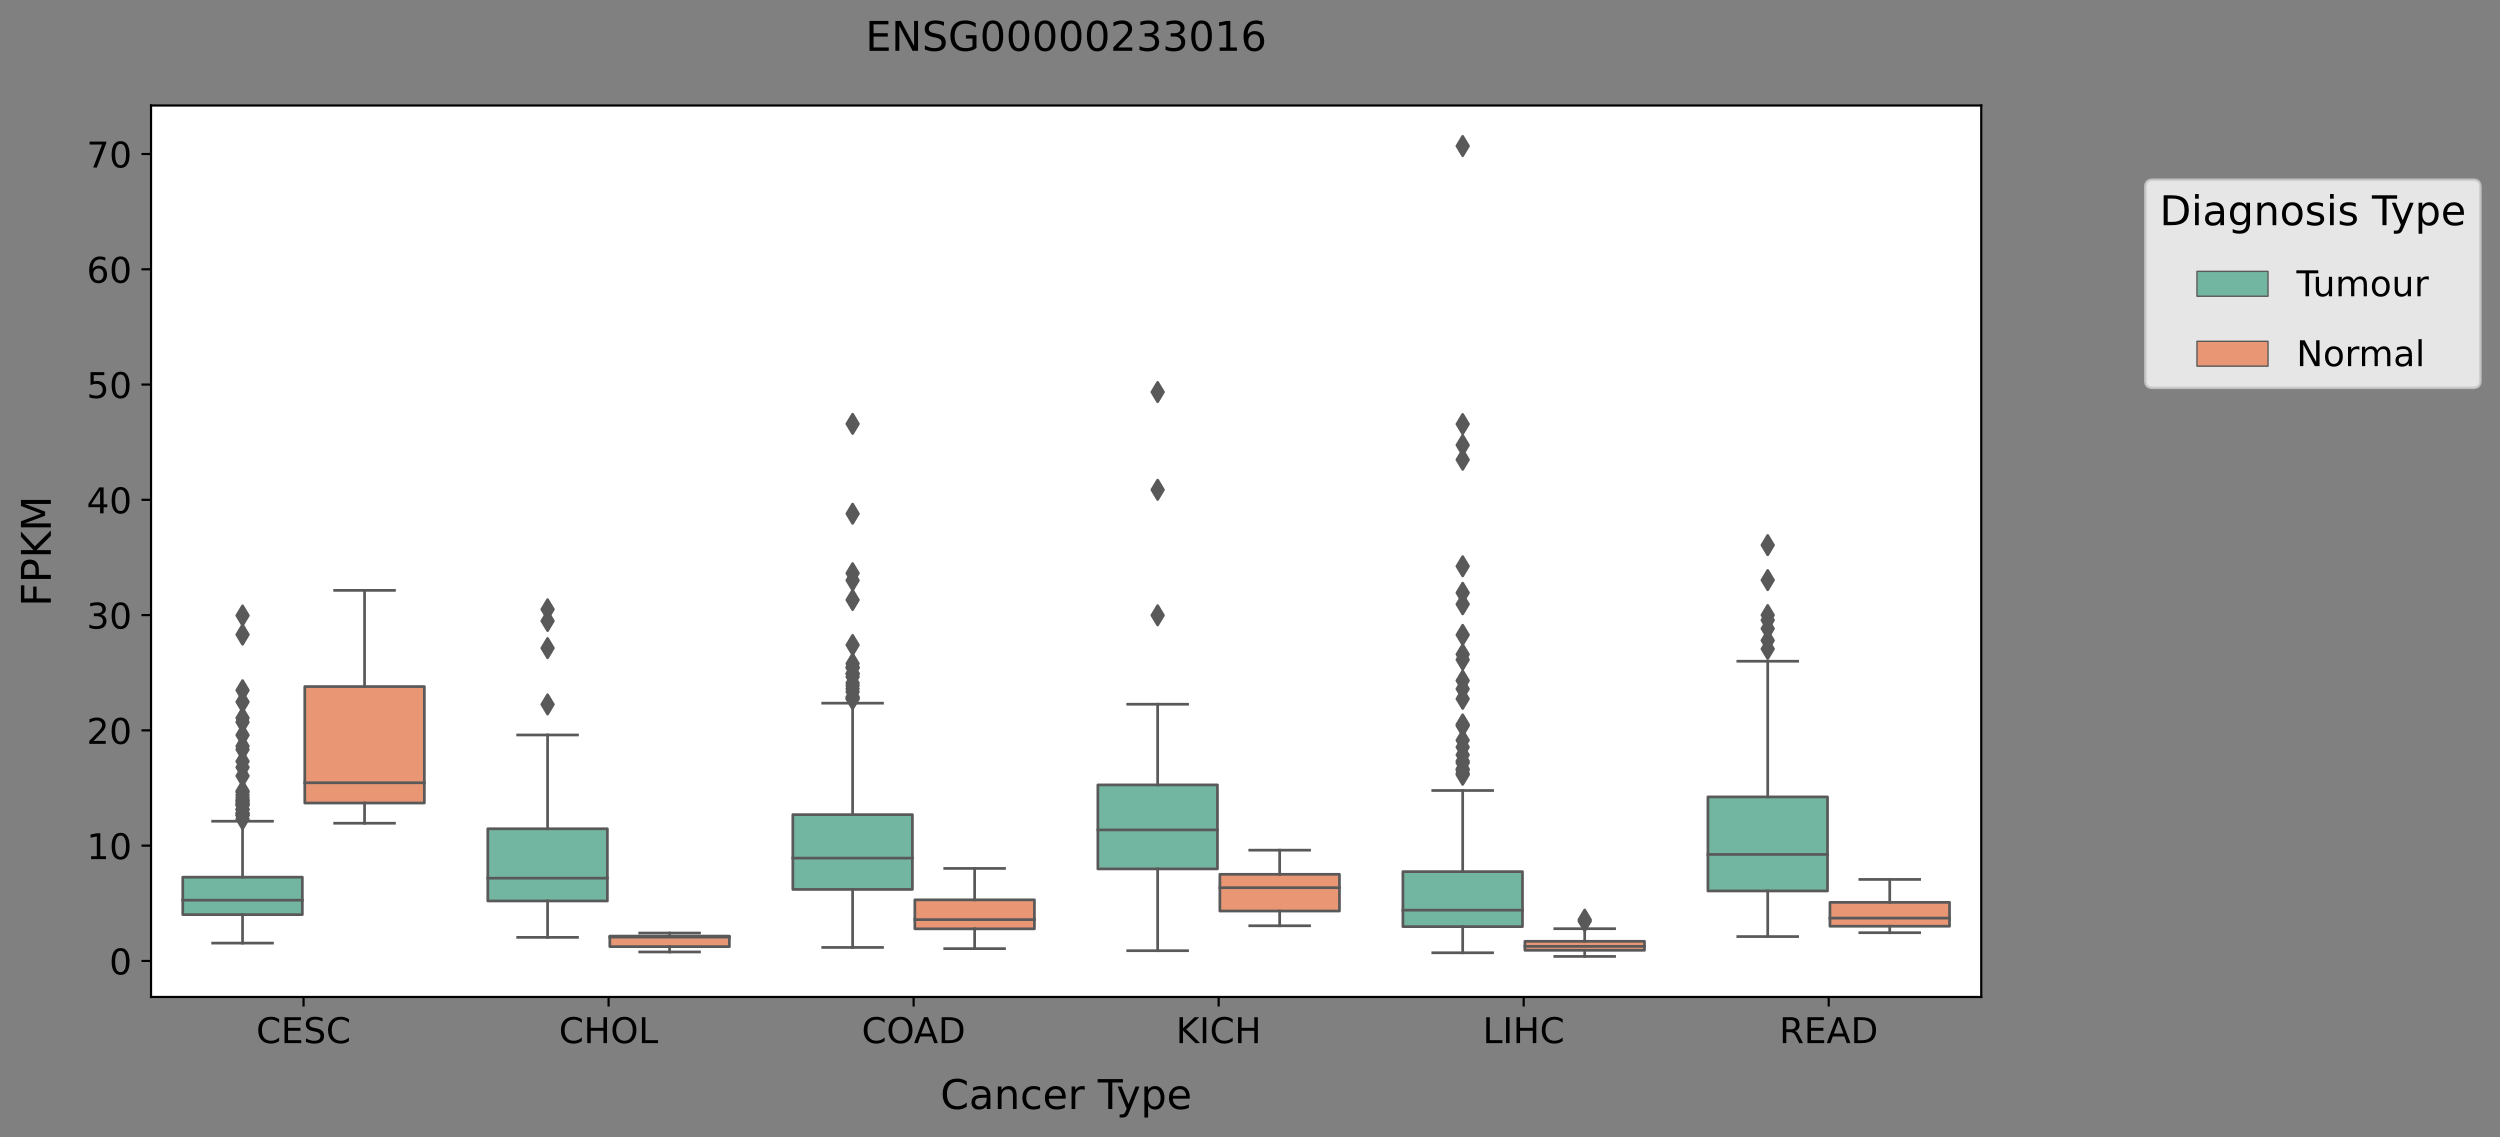
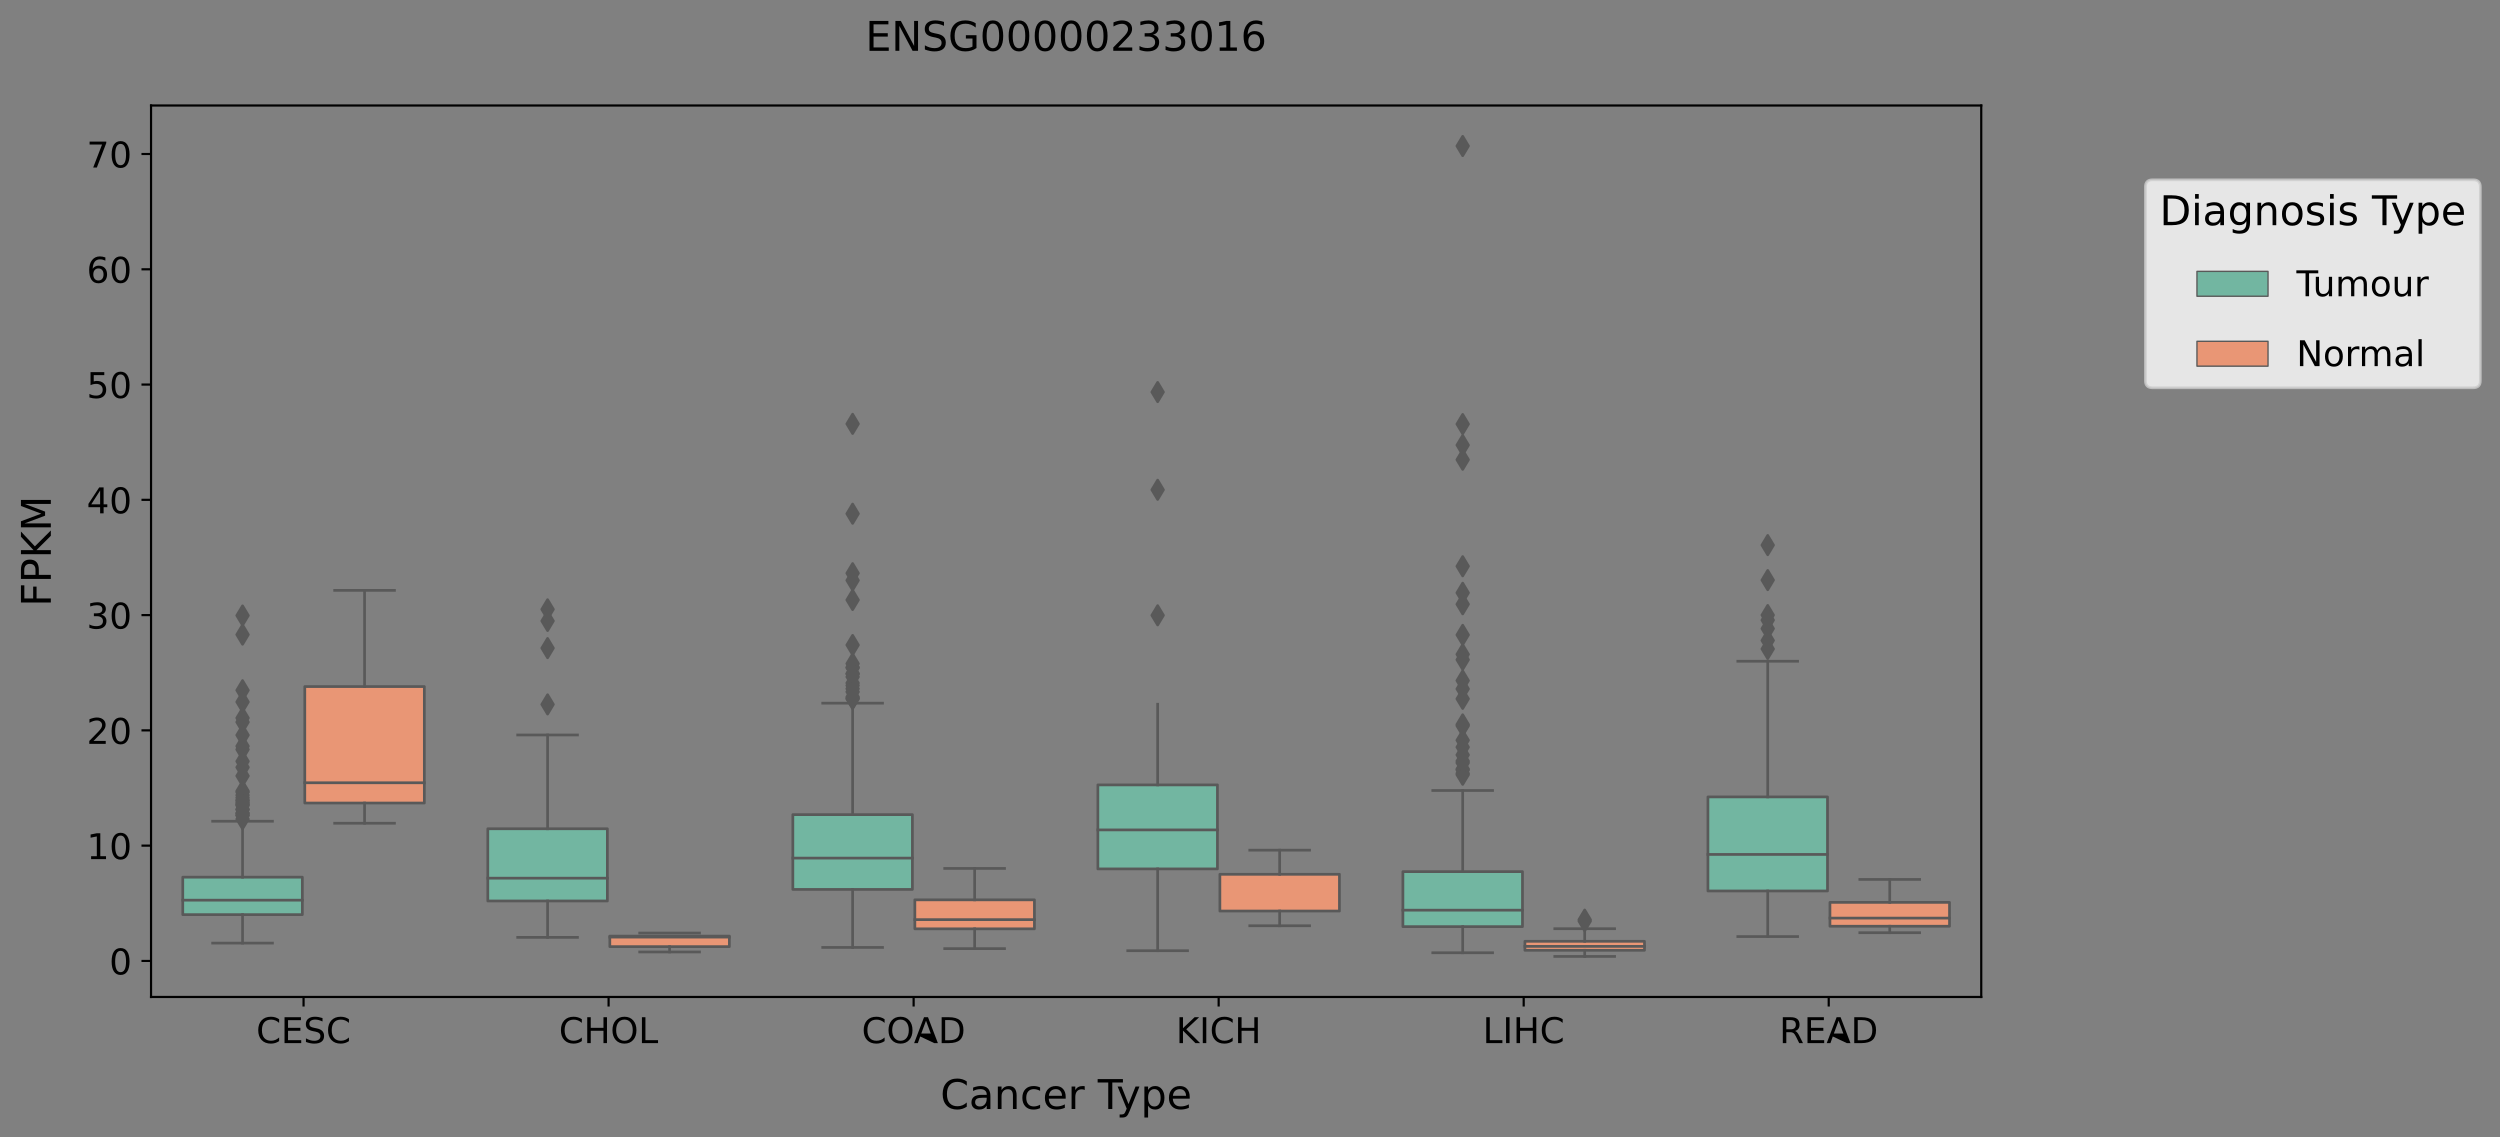
<svg xmlns="http://www.w3.org/2000/svg" xmlns:xlink="http://www.w3.org/1999/xlink" height="416.056pt" version="1.1" viewBox="0 0 914.655 416.056" width="914.655pt">
  <rect x="0" y="0" width="914.655" height="416.056" fill="#808080" stroke="none" />
  <defs>
    <style type="text/css">*{stroke-linecap:butt;stroke-linejoin:round;}</style>
  </defs>
  <g id="figure_1">
    <g id="patch_1">
      <path d="M 0 416.056  L 914.655 416.056  L 914.655 0  L 0 0  z " style="fill:none;" />
    </g>
    <g id="axes_1">
      <g id="patch_2">
-         <path d="M 55.26 364.758  L 724.86 364.758  L 724.86 38.598  L 55.26 38.598  z " style="fill:#ffffff;" />
-       </g>
+         </g>
      <g id="patch_3">
        <path clip-path="url(#pd1455c78aa)" d="M 66.866 334.628  L 110.613 334.628  L 110.613 320.926  L 66.866 320.926  L 66.866 334.628  z " style="fill:#72b6a1;stroke:#595959;stroke-linejoin:miter;" />
      </g>
      <g id="patch_4">
        <path clip-path="url(#pd1455c78aa)" d="M 111.506 293.791  L 155.253 293.791  L 155.253 251.191  L 111.506 251.191  L 111.506 293.791  z " style="fill:#e99675;stroke:#595959;stroke-linejoin:miter;" />
      </g>
      <g id="patch_5">
        <path clip-path="url(#pd1455c78aa)" d="M 178.466 329.636  L 222.213 329.636  L 222.213 303.214  L 178.466 303.214  L 178.466 329.636  z " style="fill:#72b6a1;stroke:#595959;stroke-linejoin:miter;" />
      </g>
      <g id="patch_6">
        <path clip-path="url(#pd1455c78aa)" d="M 223.106 346.334  L 266.853 346.334  L 266.853 342.479  L 223.106 342.479  L 223.106 346.334  z " style="fill:#e99675;stroke:#595959;stroke-linejoin:miter;" />
      </g>
      <g id="patch_7">
        <path clip-path="url(#pd1455c78aa)" d="M 290.066 325.406  L 333.813 325.406  L 333.813 298.042  L 290.066 298.042  L 290.066 325.406  z " style="fill:#72b6a1;stroke:#595959;stroke-linejoin:miter;" />
      </g>
      <g id="patch_8">
        <path clip-path="url(#pd1455c78aa)" d="M 334.706 339.828  L 378.453 339.828  L 378.453 329.204  L 334.706 329.204  L 334.706 339.828  z " style="fill:#e99675;stroke:#595959;stroke-linejoin:miter;" />
      </g>
      <g id="patch_9">
        <path clip-path="url(#pd1455c78aa)" d="M 401.666 317.907  L 445.413 317.907  L 445.413 287.161  L 401.666 287.161  L 401.666 317.907  z " style="fill:#72b6a1;stroke:#595959;stroke-linejoin:miter;" />
      </g>
      <g id="patch_10">
        <path clip-path="url(#pd1455c78aa)" d="M 446.306 333.321  L 490.053 333.321  L 490.053 319.863  L 446.306 319.863  L 446.306 333.321  z " style="fill:#e99675;stroke:#595959;stroke-linejoin:miter;" />
      </g>
      <g id="patch_11">
        <path clip-path="url(#pd1455c78aa)" d="M 513.266 339.02  L 557.013 339.02  L 557.013 318.9  L 513.266 318.9  L 513.266 339.02  z " style="fill:#72b6a1;stroke:#595959;stroke-linejoin:miter;" />
      </g>
      <g id="patch_12">
        <path clip-path="url(#pd1455c78aa)" d="M 557.906 347.676  L 601.653 347.676  L 601.653 344.392  L 557.906 344.392  L 557.906 347.676  z " style="fill:#e99675;stroke:#595959;stroke-linejoin:miter;" />
      </g>
      <g id="patch_13">
        <path clip-path="url(#pd1455c78aa)" d="M 624.866 325.978  L 668.613 325.978  L 668.613 291.567  L 624.866 291.567  L 624.866 325.978  z " style="fill:#72b6a1;stroke:#595959;stroke-linejoin:miter;" />
      </g>
      <g id="patch_14">
        <path clip-path="url(#pd1455c78aa)" d="M 669.506 338.879  L 713.253 338.879  L 713.253 330.15  L 669.506 330.15  L 669.506 338.879  z " style="fill:#e99675;stroke:#595959;stroke-linejoin:miter;" />
      </g>
      <g id="patch_15">
        <path clip-path="url(#pd1455c78aa)" d="M 111.06 351.571  L 111.06 351.571  L 111.06 351.571  L 111.06 351.571  z " style="fill:#72b6a1;stroke:#595959;stroke-linejoin:miter;stroke-width:0.5;" />
      </g>
      <g id="patch_16">
        <path clip-path="url(#pd1455c78aa)" d="M 111.06 351.571  L 111.06 351.571  L 111.06 351.571  L 111.06 351.571  z " style="fill:#e99675;stroke:#595959;stroke-linejoin:miter;stroke-width:0.5;" />
      </g>
      <g id="matplotlib.axis_1">
        <g id="xtick_1">
          <g id="line2d_1">
            <defs>
              <path d="M 0 0  L 0 3.5  " id="mad5dfd3b88" style="stroke:#000000;stroke-width:0.8;" />
            </defs>
            <g>
              <use style="stroke:#000000;stroke-width:0.8;" x="111.06" xlink:href="#mad5dfd3b88" y="364.758" />
            </g>
          </g>
          <g id="text_1">
            <g transform="translate(93.748 381.636)scale(0.13 -0.13)">
              <defs>
                <path d="M 64.406 67.281  L 64.406 56.891  Q 59.422 61.531 53.781 63.812  Q 48.141 66.109 41.797 66.109  Q 29.297 66.109 22.656 58.469  Q 16.016 50.828 16.016 36.375  Q 16.016 21.969 22.656 14.328  Q 29.297 6.688 41.797 6.688  Q 48.141 6.688 53.781 8.984  Q 59.422 11.281 64.406 15.922  L 64.406 5.609  Q 59.234 2.094 53.438 0.328  Q 47.656 -1.422 41.219 -1.422  Q 24.656 -1.422 15.125 8.703  Q 5.609 18.844 5.609 36.375  Q 5.609 53.953 15.125 64.078  Q 24.656 74.219 41.219 74.219  Q 47.75 74.219 53.531 72.484  Q 59.328 70.75 64.406 67.281  z " id="DejaVuSans-67" />
                <path d="M 9.812 72.906  L 55.906 72.906  L 55.906 64.594  L 19.672 64.594  L 19.672 43.016  L 54.391 43.016  L 54.391 34.719  L 19.672 34.719  L 19.672 8.297  L 56.781 8.297  L 56.781 0  L 9.812 0  z " id="DejaVuSans-69" />
                <path d="M 53.516 70.516  L 53.516 60.891  Q 47.906 63.578 42.922 64.891  Q 37.938 66.219 33.297 66.219  Q 25.25 66.219 20.875 63.094  Q 16.5 59.969 16.5 54.203  Q 16.5 49.359 19.406 46.891  Q 22.312 44.438 30.422 42.922  L 36.375 41.703  Q 47.406 39.594 52.656 34.297  Q 57.906 29 57.906 20.125  Q 57.906 9.516 50.797 4.047  Q 43.703 -1.422 29.984 -1.422  Q 24.812 -1.422 18.969 -0.25  Q 13.141 0.922 6.891 3.219  L 6.891 13.375  Q 12.891 10.016 18.656 8.297  Q 24.422 6.594 29.984 6.594  Q 38.422 6.594 43.016 9.906  Q 47.609 13.234 47.609 19.391  Q 47.609 24.75 44.312 27.781  Q 41.016 30.812 33.5 32.328  L 27.484 33.5  Q 16.453 35.688 11.516 40.375  Q 6.594 45.062 6.594 53.422  Q 6.594 63.094 13.406 68.656  Q 20.219 74.219 32.172 74.219  Q 37.312 74.219 42.625 73.281  Q 47.953 72.359 53.516 70.516  z " id="DejaVuSans-83" />
              </defs>
              <use xlink:href="#DejaVuSans-67" />
              <use x="69.824" xlink:href="#DejaVuSans-69" />
              <use x="133.008" xlink:href="#DejaVuSans-83" />
              <use x="196.484" xlink:href="#DejaVuSans-67" />
            </g>
          </g>
        </g>
        <g id="xtick_2">
          <g id="line2d_2">
            <g>
              <use style="stroke:#000000;stroke-width:0.8;" x="222.66" xlink:href="#mad5dfd3b88" y="364.758" />
            </g>
          </g>
          <g id="text_2">
            <g transform="translate(204.494 381.636)scale(0.13 -0.13)">
              <defs>
                <path d="M 9.812 72.906  L 19.672 72.906  L 19.672 43.016  L 55.516 43.016  L 55.516 72.906  L 65.375 72.906  L 65.375 0  L 55.516 0  L 55.516 34.719  L 19.672 34.719  L 19.672 0  L 9.812 0  z " id="DejaVuSans-72" />
                <path d="M 39.406 66.219  Q 28.656 66.219 22.328 58.203  Q 16.016 50.203 16.016 36.375  Q 16.016 22.609 22.328 14.594  Q 28.656 6.594 39.406 6.594  Q 50.141 6.594 56.422 14.594  Q 62.703 22.609 62.703 36.375  Q 62.703 50.203 56.422 58.203  Q 50.141 66.219 39.406 66.219  z M 39.406 74.219  Q 54.734 74.219 63.906 63.938  Q 73.094 53.656 73.094 36.375  Q 73.094 19.141 63.906 8.859  Q 54.734 -1.422 39.406 -1.422  Q 24.031 -1.422 14.812 8.828  Q 5.609 19.094 5.609 36.375  Q 5.609 53.656 14.812 63.938  Q 24.031 74.219 39.406 74.219  z " id="DejaVuSans-79" />
                <path d="M 9.812 72.906  L 19.672 72.906  L 19.672 8.297  L 55.172 8.297  L 55.172 0  L 9.812 0  z " id="DejaVuSans-76" />
              </defs>
              <use xlink:href="#DejaVuSans-67" />
              <use x="69.824" xlink:href="#DejaVuSans-72" />
              <use x="145.02" xlink:href="#DejaVuSans-79" />
              <use x="223.73" xlink:href="#DejaVuSans-76" />
            </g>
          </g>
        </g>
        <g id="xtick_3">
          <g id="line2d_3">
            <g>
              <use style="stroke:#000000;stroke-width:0.8;" x="334.26" xlink:href="#mad5dfd3b88" y="364.758" />
            </g>
          </g>
          <g id="text_3">
            <g transform="translate(315.266 381.636)scale(0.13 -0.13)">
              <defs>
-                 <path d="M 34.188 63.188  L 20.797 26.906  L 47.609 26.906  z M 28.609 72.906  L 39.797 72.906  L 67.578 0  L 57.328 0  L 50.688 18.703  L 17.828 18.703  L 11.188 0  L 0.781 0  z " id="DejaVuSans-65" />
+                 <path d="M 34.188 63.188  L 20.797 26.906  L 47.609 26.906  z M 28.609 72.906  L 39.797 72.906  L 67.578 0  L 57.328 0  L 17.828 18.703  L 11.188 0  L 0.781 0  z " id="DejaVuSans-65" />
                <path d="M 19.672 64.797  L 19.672 8.109  L 31.594 8.109  Q 46.688 8.109 53.688 14.938  Q 60.688 21.781 60.688 36.531  Q 60.688 51.172 53.688 57.984  Q 46.688 64.797 31.594 64.797  z M 9.812 72.906  L 30.078 72.906  Q 51.266 72.906 61.172 64.094  Q 71.094 55.281 71.094 36.531  Q 71.094 17.672 61.125 8.828  Q 51.172 0 30.078 0  L 9.812 0  z " id="DejaVuSans-68" />
              </defs>
              <use xlink:href="#DejaVuSans-67" />
              <use x="69.824" xlink:href="#DejaVuSans-79" />
              <use x="146.785" xlink:href="#DejaVuSans-65" />
              <use x="215.193" xlink:href="#DejaVuSans-68" />
            </g>
          </g>
        </g>
        <g id="xtick_4">
          <g id="line2d_4">
            <g>
              <use style="stroke:#000000;stroke-width:0.8;" x="445.86" xlink:href="#mad5dfd3b88" y="364.758" />
            </g>
          </g>
          <g id="text_4">
            <g transform="translate(430.253 381.636)scale(0.13 -0.13)">
              <defs>
                <path d="M 9.812 72.906  L 19.672 72.906  L 19.672 42.094  L 52.391 72.906  L 65.094 72.906  L 28.906 38.922  L 67.672 0  L 54.688 0  L 19.672 35.109  L 19.672 0  L 9.812 0  z " id="DejaVuSans-75" />
                <path d="M 9.812 72.906  L 19.672 72.906  L 19.672 0  L 9.812 0  z " id="DejaVuSans-73" />
              </defs>
              <use xlink:href="#DejaVuSans-75" />
              <use x="65.576" xlink:href="#DejaVuSans-73" />
              <use x="95.068" xlink:href="#DejaVuSans-67" />
              <use x="164.893" xlink:href="#DejaVuSans-72" />
            </g>
          </g>
        </g>
        <g id="xtick_5">
          <g id="line2d_5">
            <g>
              <use style="stroke:#000000;stroke-width:0.8;" x="557.46" xlink:href="#mad5dfd3b88" y="364.758" />
            </g>
          </g>
          <g id="text_5">
            <g transform="translate(542.493 381.636)scale(0.13 -0.13)">
              <use xlink:href="#DejaVuSans-76" />
              <use x="55.713" xlink:href="#DejaVuSans-73" />
              <use x="85.205" xlink:href="#DejaVuSans-72" />
              <use x="160.4" xlink:href="#DejaVuSans-67" />
            </g>
          </g>
        </g>
        <g id="xtick_6">
          <g id="line2d_6">
            <g>
              <use style="stroke:#000000;stroke-width:0.8;" x="669.06" xlink:href="#mad5dfd3b88" y="364.758" />
            </g>
          </g>
          <g id="text_6">
            <g transform="translate(650.985 381.636)scale(0.13 -0.13)">
              <defs>
                <path d="M 44.391 34.188  Q 47.562 33.109 50.562 29.594  Q 53.562 26.078 56.594 19.922  L 66.609 0  L 56 0  L 46.688 18.703  Q 43.062 26.031 39.672 28.422  Q 36.281 30.812 30.422 30.812  L 19.672 30.812  L 19.672 0  L 9.812 0  L 9.812 72.906  L 32.078 72.906  Q 44.578 72.906 50.734 67.672  Q 56.891 62.453 56.891 51.906  Q 56.891 45.016 53.688 40.469  Q 50.484 35.938 44.391 34.188  z M 19.672 64.797  L 19.672 38.922  L 32.078 38.922  Q 39.203 38.922 42.844 42.219  Q 46.484 45.516 46.484 51.906  Q 46.484 58.297 42.844 61.547  Q 39.203 64.797 32.078 64.797  z " id="DejaVuSans-82" />
              </defs>
              <use xlink:href="#DejaVuSans-82" />
              <use x="69.482" xlink:href="#DejaVuSans-69" />
              <use x="132.666" xlink:href="#DejaVuSans-65" />
              <use x="201.074" xlink:href="#DejaVuSans-68" />
            </g>
          </g>
        </g>
        <g id="text_7">
          <g transform="translate(344.044 405.737)scale(0.15 -0.15)">
            <defs>
              <path d="M 34.281 27.484  Q 23.391 27.484 19.188 25  Q 14.984 22.516 14.984 16.5  Q 14.984 11.719 18.141 8.906  Q 21.297 6.109 26.703 6.109  Q 34.188 6.109 38.703 11.406  Q 43.219 16.703 43.219 25.484  L 43.219 27.484  z M 52.203 31.203  L 52.203 0  L 43.219 0  L 43.219 8.297  Q 40.141 3.328 35.547 0.953  Q 30.953 -1.422 24.312 -1.422  Q 15.922 -1.422 10.953 3.297  Q 6 8.016 6 15.922  Q 6 25.141 12.172 29.828  Q 18.359 34.516 30.609 34.516  L 43.219 34.516  L 43.219 35.406  Q 43.219 41.609 39.141 45  Q 35.062 48.391 27.688 48.391  Q 23 48.391 18.547 47.266  Q 14.109 46.141 10.016 43.891  L 10.016 52.203  Q 14.938 54.109 19.578 55.047  Q 24.219 56 28.609 56  Q 40.484 56 46.344 49.844  Q 52.203 43.703 52.203 31.203  z " id="DejaVuSans-97" />
              <path d="M 54.891 33.016  L 54.891 0  L 45.906 0  L 45.906 32.719  Q 45.906 40.484 42.875 44.328  Q 39.844 48.188 33.797 48.188  Q 26.516 48.188 22.312 43.547  Q 18.109 38.922 18.109 30.906  L 18.109 0  L 9.078 0  L 9.078 54.688  L 18.109 54.688  L 18.109 46.188  Q 21.344 51.125 25.703 53.562  Q 30.078 56 35.797 56  Q 45.219 56 50.047 50.172  Q 54.891 44.344 54.891 33.016  z " id="DejaVuSans-110" />
              <path d="M 48.781 52.594  L 48.781 44.188  Q 44.969 46.297 41.141 47.344  Q 37.312 48.391 33.406 48.391  Q 24.656 48.391 19.812 42.844  Q 14.984 37.312 14.984 27.297  Q 14.984 17.281 19.812 11.734  Q 24.656 6.203 33.406 6.203  Q 37.312 6.203 41.141 7.25  Q 44.969 8.297 48.781 10.406  L 48.781 2.094  Q 45.016 0.344 40.984 -0.531  Q 36.969 -1.422 32.422 -1.422  Q 20.062 -1.422 12.781 6.344  Q 5.516 14.109 5.516 27.297  Q 5.516 40.672 12.859 48.328  Q 20.219 56 33.016 56  Q 37.156 56 41.109 55.141  Q 45.062 54.297 48.781 52.594  z " id="DejaVuSans-99" />
              <path d="M 56.203 29.594  L 56.203 25.203  L 14.891 25.203  Q 15.484 15.922 20.484 11.062  Q 25.484 6.203 34.422 6.203  Q 39.594 6.203 44.453 7.469  Q 49.312 8.734 54.109 11.281  L 54.109 2.781  Q 49.266 0.734 44.188 -0.344  Q 39.109 -1.422 33.891 -1.422  Q 20.797 -1.422 13.156 6.188  Q 5.516 13.812 5.516 26.812  Q 5.516 40.234 12.766 48.109  Q 20.016 56 32.328 56  Q 43.359 56 49.781 48.891  Q 56.203 41.797 56.203 29.594  z M 47.219 32.234  Q 47.125 39.594 43.094 43.984  Q 39.062 48.391 32.422 48.391  Q 24.906 48.391 20.391 44.141  Q 15.875 39.891 15.188 32.172  z " id="DejaVuSans-101" />
              <path d="M 41.109 46.297  Q 39.594 47.172 37.812 47.578  Q 36.031 48 33.891 48  Q 26.266 48 22.188 43.047  Q 18.109 38.094 18.109 28.812  L 18.109 0  L 9.078 0  L 9.078 54.688  L 18.109 54.688  L 18.109 46.188  Q 20.953 51.172 25.484 53.578  Q 30.031 56 36.531 56  Q 37.453 56 38.578 55.875  Q 39.703 55.766 41.062 55.516  z " id="DejaVuSans-114" />
              <path id="DejaVuSans-32" />
              <path d="M -0.297 72.906  L 61.375 72.906  L 61.375 64.594  L 35.5 64.594  L 35.5 0  L 25.594 0  L 25.594 64.594  L -0.297 64.594  z " id="DejaVuSans-84" />
              <path d="M 32.172 -5.078  Q 28.375 -14.844 24.75 -17.812  Q 21.141 -20.797 15.094 -20.797  L 7.906 -20.797  L 7.906 -13.281  L 13.188 -13.281  Q 16.891 -13.281 18.938 -11.516  Q 21 -9.766 23.484 -3.219  L 25.094 0.875  L 2.984 54.688  L 12.5 54.688  L 29.594 11.922  L 46.688 54.688  L 56.203 54.688  z " id="DejaVuSans-121" />
              <path d="M 18.109 8.203  L 18.109 -20.797  L 9.078 -20.797  L 9.078 54.688  L 18.109 54.688  L 18.109 46.391  Q 20.953 51.266 25.266 53.625  Q 29.594 56 35.594 56  Q 45.562 56 51.781 48.094  Q 58.016 40.188 58.016 27.297  Q 58.016 14.406 51.781 6.484  Q 45.562 -1.422 35.594 -1.422  Q 29.594 -1.422 25.266 0.953  Q 20.953 3.328 18.109 8.203  z M 48.688 27.297  Q 48.688 37.203 44.609 42.844  Q 40.531 48.484 33.406 48.484  Q 26.266 48.484 22.188 42.844  Q 18.109 37.203 18.109 27.297  Q 18.109 17.391 22.188 11.75  Q 26.266 6.109 33.406 6.109  Q 40.531 6.109 44.609 11.75  Q 48.688 17.391 48.688 27.297  z " id="DejaVuSans-112" />
            </defs>
            <use xlink:href="#DejaVuSans-67" />
            <use x="69.824" xlink:href="#DejaVuSans-97" />
            <use x="131.104" xlink:href="#DejaVuSans-110" />
            <use x="194.482" xlink:href="#DejaVuSans-99" />
            <use x="249.463" xlink:href="#DejaVuSans-101" />
            <use x="310.986" xlink:href="#DejaVuSans-114" />
            <use x="352.1" xlink:href="#DejaVuSans-32" />
            <use x="383.887" xlink:href="#DejaVuSans-84" />
            <use x="429.346" xlink:href="#DejaVuSans-121" />
            <use x="488.525" xlink:href="#DejaVuSans-112" />
            <use x="552.002" xlink:href="#DejaVuSans-101" />
          </g>
        </g>
      </g>
      <g id="matplotlib.axis_2">
        <g id="ytick_1">
          <g id="line2d_7">
            <defs>
              <path d="M 0 0  L -3.5 0  " id="mb328fad7d2" style="stroke:#000000;stroke-width:0.8;" />
            </defs>
            <g>
              <use style="stroke:#000000;stroke-width:0.8;" x="55.26" xlink:href="#mb328fad7d2" y="351.571" />
            </g>
          </g>
          <g id="text_8">
            <g transform="translate(39.988 356.51)scale(0.13 -0.13)">
              <defs>
                <path d="M 31.781 66.406  Q 24.172 66.406 20.328 58.906  Q 16.5 51.422 16.5 36.375  Q 16.5 21.391 20.328 13.891  Q 24.172 6.391 31.781 6.391  Q 39.453 6.391 43.281 13.891  Q 47.125 21.391 47.125 36.375  Q 47.125 51.422 43.281 58.906  Q 39.453 66.406 31.781 66.406  z M 31.781 74.219  Q 44.047 74.219 50.516 64.516  Q 56.984 54.828 56.984 36.375  Q 56.984 17.969 50.516 8.266  Q 44.047 -1.422 31.781 -1.422  Q 19.531 -1.422 13.062 8.266  Q 6.594 17.969 6.594 36.375  Q 6.594 54.828 13.062 64.516  Q 19.531 74.219 31.781 74.219  z " id="DejaVuSans-48" />
              </defs>
              <use xlink:href="#DejaVuSans-48" />
            </g>
          </g>
        </g>
        <g id="ytick_2">
          <g id="line2d_8">
            <g>
              <use style="stroke:#000000;stroke-width:0.8;" x="55.26" xlink:href="#mb328fad7d2" y="309.395" />
            </g>
          </g>
          <g id="text_9">
            <g transform="translate(31.717 314.334)scale(0.13 -0.13)">
              <defs>
                <path d="M 12.406 8.297  L 28.516 8.297  L 28.516 63.922  L 10.984 60.406  L 10.984 69.391  L 28.422 72.906  L 38.281 72.906  L 38.281 8.297  L 54.391 8.297  L 54.391 0  L 12.406 0  z " id="DejaVuSans-49" />
              </defs>
              <use xlink:href="#DejaVuSans-49" />
              <use x="63.623" xlink:href="#DejaVuSans-48" />
            </g>
          </g>
        </g>
        <g id="ytick_3">
          <g id="line2d_9">
            <g>
              <use style="stroke:#000000;stroke-width:0.8;" x="55.26" xlink:href="#mb328fad7d2" y="267.22" />
            </g>
          </g>
          <g id="text_10">
            <g transform="translate(31.717 272.159)scale(0.13 -0.13)">
              <defs>
                <path d="M 19.188 8.297  L 53.609 8.297  L 53.609 0  L 7.328 0  L 7.328 8.297  Q 12.938 14.109 22.625 23.891  Q 32.328 33.688 34.812 36.531  Q 39.547 41.844 41.422 45.531  Q 43.312 49.219 43.312 52.781  Q 43.312 58.594 39.234 62.25  Q 35.156 65.922 28.609 65.922  Q 23.969 65.922 18.812 64.312  Q 13.672 62.703 7.812 59.422  L 7.812 69.391  Q 13.766 71.781 18.938 73  Q 24.125 74.219 28.422 74.219  Q 39.75 74.219 46.484 68.547  Q 53.219 62.891 53.219 53.422  Q 53.219 48.922 51.531 44.891  Q 49.859 40.875 45.406 35.406  Q 44.188 33.984 37.641 27.219  Q 31.109 20.453 19.188 8.297  z " id="DejaVuSans-50" />
              </defs>
              <use xlink:href="#DejaVuSans-50" />
              <use x="63.623" xlink:href="#DejaVuSans-48" />
            </g>
          </g>
        </g>
        <g id="ytick_4">
          <g id="line2d_10">
            <g>
              <use style="stroke:#000000;stroke-width:0.8;" x="55.26" xlink:href="#mb328fad7d2" y="225.044" />
            </g>
          </g>
          <g id="text_11">
            <g transform="translate(31.717 229.983)scale(0.13 -0.13)">
              <defs>
                <path d="M 40.578 39.312  Q 47.656 37.797 51.625 33  Q 55.609 28.219 55.609 21.188  Q 55.609 10.406 48.188 4.484  Q 40.766 -1.422 27.094 -1.422  Q 22.516 -1.422 17.656 -0.516  Q 12.797 0.391 7.625 2.203  L 7.625 11.719  Q 11.719 9.328 16.594 8.109  Q 21.484 6.891 26.812 6.891  Q 36.078 6.891 40.938 10.547  Q 45.797 14.203 45.797 21.188  Q 45.797 27.641 41.281 31.266  Q 36.766 34.906 28.719 34.906  L 20.219 34.906  L 20.219 43.016  L 29.109 43.016  Q 36.375 43.016 40.234 45.922  Q 44.094 48.828 44.094 54.297  Q 44.094 59.906 40.109 62.906  Q 36.141 65.922 28.719 65.922  Q 24.656 65.922 20.016 65.031  Q 15.375 64.156 9.812 62.312  L 9.812 71.094  Q 15.438 72.656 20.344 73.438  Q 25.25 74.219 29.594 74.219  Q 40.828 74.219 47.359 69.109  Q 53.906 64.016 53.906 55.328  Q 53.906 49.266 50.438 45.094  Q 46.969 40.922 40.578 39.312  z " id="DejaVuSans-51" />
              </defs>
              <use xlink:href="#DejaVuSans-51" />
              <use x="63.623" xlink:href="#DejaVuSans-48" />
            </g>
          </g>
        </g>
        <g id="ytick_5">
          <g id="line2d_11">
            <g>
              <use style="stroke:#000000;stroke-width:0.8;" x="55.26" xlink:href="#mb328fad7d2" y="182.869" />
            </g>
          </g>
          <g id="text_12">
            <g transform="translate(31.717 187.808)scale(0.13 -0.13)">
              <defs>
                <path d="M 37.797 64.312  L 12.891 25.391  L 37.797 25.391  z M 35.203 72.906  L 47.609 72.906  L 47.609 25.391  L 58.016 25.391  L 58.016 17.188  L 47.609 17.188  L 47.609 0  L 37.797 0  L 37.797 17.188  L 4.891 17.188  L 4.891 26.703  z " id="DejaVuSans-52" />
              </defs>
              <use xlink:href="#DejaVuSans-52" />
              <use x="63.623" xlink:href="#DejaVuSans-48" />
            </g>
          </g>
        </g>
        <g id="ytick_6">
          <g id="line2d_12">
            <g>
              <use style="stroke:#000000;stroke-width:0.8;" x="55.26" xlink:href="#mb328fad7d2" y="140.694" />
            </g>
          </g>
          <g id="text_13">
            <g transform="translate(31.717 145.633)scale(0.13 -0.13)">
              <defs>
                <path d="M 10.797 72.906  L 49.516 72.906  L 49.516 64.594  L 19.828 64.594  L 19.828 46.734  Q 21.969 47.469 24.109 47.828  Q 26.266 48.188 28.422 48.188  Q 40.625 48.188 47.75 41.5  Q 54.891 34.812 54.891 23.391  Q 54.891 11.625 47.562 5.094  Q 40.234 -1.422 26.906 -1.422  Q 22.312 -1.422 17.547 -0.641  Q 12.797 0.141 7.719 1.703  L 7.719 11.625  Q 12.109 9.234 16.797 8.062  Q 21.484 6.891 26.703 6.891  Q 35.156 6.891 40.078 11.328  Q 45.016 15.766 45.016 23.391  Q 45.016 31 40.078 35.438  Q 35.156 39.891 26.703 39.891  Q 22.75 39.891 18.812 39.016  Q 14.891 38.141 10.797 36.281  z " id="DejaVuSans-53" />
              </defs>
              <use xlink:href="#DejaVuSans-53" />
              <use x="63.623" xlink:href="#DejaVuSans-48" />
            </g>
          </g>
        </g>
        <g id="ytick_7">
          <g id="line2d_13">
            <g>
              <use style="stroke:#000000;stroke-width:0.8;" x="55.26" xlink:href="#mb328fad7d2" y="98.518" />
            </g>
          </g>
          <g id="text_14">
            <g transform="translate(31.717 103.457)scale(0.13 -0.13)">
              <defs>
                <path d="M 33.016 40.375  Q 26.375 40.375 22.484 35.828  Q 18.609 31.297 18.609 23.391  Q 18.609 15.531 22.484 10.953  Q 26.375 6.391 33.016 6.391  Q 39.656 6.391 43.531 10.953  Q 47.406 15.531 47.406 23.391  Q 47.406 31.297 43.531 35.828  Q 39.656 40.375 33.016 40.375  z M 52.594 71.297  L 52.594 62.312  Q 48.875 64.062 45.094 64.984  Q 41.312 65.922 37.594 65.922  Q 27.828 65.922 22.672 59.328  Q 17.531 52.734 16.797 39.406  Q 19.672 43.656 24.016 45.922  Q 28.375 48.188 33.594 48.188  Q 44.578 48.188 50.953 41.516  Q 57.328 34.859 57.328 23.391  Q 57.328 12.156 50.688 5.359  Q 44.047 -1.422 33.016 -1.422  Q 20.359 -1.422 13.672 8.266  Q 6.984 17.969 6.984 36.375  Q 6.984 53.656 15.188 63.938  Q 23.391 74.219 37.203 74.219  Q 40.922 74.219 44.703 73.484  Q 48.484 72.75 52.594 71.297  z " id="DejaVuSans-54" />
              </defs>
              <use xlink:href="#DejaVuSans-54" />
              <use x="63.623" xlink:href="#DejaVuSans-48" />
            </g>
          </g>
        </g>
        <g id="ytick_8">
          <g id="line2d_14">
            <g>
              <use style="stroke:#000000;stroke-width:0.8;" x="55.26" xlink:href="#mb328fad7d2" y="56.343" />
            </g>
          </g>
          <g id="text_15">
            <g transform="translate(31.717 61.282)scale(0.13 -0.13)">
              <defs>
                <path d="M 8.203 72.906  L 55.078 72.906  L 55.078 68.703  L 28.609 0  L 18.312 0  L 43.219 64.594  L 8.203 64.594  z " id="DejaVuSans-55" />
              </defs>
              <use xlink:href="#DejaVuSans-55" />
              <use x="63.623" xlink:href="#DejaVuSans-48" />
            </g>
          </g>
        </g>
        <g id="text_16">
          <g transform="translate(18.598 221.903)rotate(-90)scale(0.15 -0.15)">
            <defs>
              <path d="M 9.812 72.906  L 51.703 72.906  L 51.703 64.594  L 19.672 64.594  L 19.672 43.109  L 48.578 43.109  L 48.578 34.812  L 19.672 34.812  L 19.672 0  L 9.812 0  z " id="DejaVuSans-70" />
              <path d="M 19.672 64.797  L 19.672 37.406  L 32.078 37.406  Q 38.969 37.406 42.719 40.969  Q 46.484 44.531 46.484 51.125  Q 46.484 57.672 42.719 61.234  Q 38.969 64.797 32.078 64.797  z M 9.812 72.906  L 32.078 72.906  Q 44.344 72.906 50.609 67.359  Q 56.891 61.812 56.891 51.125  Q 56.891 40.328 50.609 34.812  Q 44.344 29.297 32.078 29.297  L 19.672 29.297  L 19.672 0  L 9.812 0  z " id="DejaVuSans-80" />
              <path d="M 9.812 72.906  L 24.516 72.906  L 43.109 23.297  L 61.812 72.906  L 76.516 72.906  L 76.516 0  L 66.891 0  L 66.891 64.016  L 48.094 14.016  L 38.188 14.016  L 19.391 64.016  L 19.391 0  L 9.812 0  z " id="DejaVuSans-77" />
            </defs>
            <use xlink:href="#DejaVuSans-70" />
            <use x="57.52" xlink:href="#DejaVuSans-80" />
            <use x="117.822" xlink:href="#DejaVuSans-75" />
            <use x="183.398" xlink:href="#DejaVuSans-77" />
          </g>
        </g>
      </g>
      <g id="line2d_15">
        <path clip-path="url(#pd1455c78aa)" d="M 88.74 334.628  L 88.74 345.034  " style="fill:none;stroke:#595959;stroke-linecap:square;" />
      </g>
      <g id="line2d_16">
        <path clip-path="url(#pd1455c78aa)" d="M 88.74 320.926  L 88.74 300.45  " style="fill:none;stroke:#595959;stroke-linecap:square;" />
      </g>
      <g id="line2d_17">
        <path clip-path="url(#pd1455c78aa)" d="M 77.803 345.034  L 99.676 345.034  " style="fill:none;stroke:#595959;stroke-linecap:square;" />
      </g>
      <g id="line2d_18">
        <path clip-path="url(#pd1455c78aa)" d="M 77.803 300.45  L 99.676 300.45  " style="fill:none;stroke:#595959;stroke-linecap:square;" />
      </g>
      <g id="line2d_19">
        <defs>
          <path d="M -0 3.536  L 2.121 0  L -0 -3.536  L -2.121 -0  z " id="m1d09381f0c" style="stroke:#595959;stroke-linejoin:miter;" />
        </defs>
        <g clip-path="url(#pd1455c78aa)">
          <use style="fill:#595959;stroke:#595959;stroke-linejoin:miter;" x="88.74" xlink:href="#m1d09381f0c" y="256.803" />
          <use style="fill:#595959;stroke:#595959;stroke-linejoin:miter;" x="88.74" xlink:href="#m1d09381f0c" y="294.062" />
          <use style="fill:#595959;stroke:#595959;stroke-linejoin:miter;" x="88.74" xlink:href="#m1d09381f0c" y="299.685" />
          <use style="fill:#595959;stroke:#595959;stroke-linejoin:miter;" x="88.74" xlink:href="#m1d09381f0c" y="292.648" />
          <use style="fill:#595959;stroke:#595959;stroke-linejoin:miter;" x="88.74" xlink:href="#m1d09381f0c" y="283.874" />
          <use style="fill:#595959;stroke:#595959;stroke-linejoin:miter;" x="88.74" xlink:href="#m1d09381f0c" y="268.956" />
          <use style="fill:#595959;stroke:#595959;stroke-linejoin:miter;" x="88.74" xlink:href="#m1d09381f0c" y="294.716" />
          <use style="fill:#595959;stroke:#595959;stroke-linejoin:miter;" x="88.74" xlink:href="#m1d09381f0c" y="291.845" />
          <use style="fill:#595959;stroke:#595959;stroke-linejoin:miter;" x="88.74" xlink:href="#m1d09381f0c" y="225.192" />
          <use style="fill:#595959;stroke:#595959;stroke-linejoin:miter;" x="88.74" xlink:href="#m1d09381f0c" y="264.192" />
          <use style="fill:#595959;stroke:#595959;stroke-linejoin:miter;" x="88.74" xlink:href="#m1d09381f0c" y="289.882" />
          <use style="fill:#595959;stroke:#595959;stroke-linejoin:miter;" x="88.74" xlink:href="#m1d09381f0c" y="274.207" />
          <use style="fill:#595959;stroke:#595959;stroke-linejoin:miter;" x="88.74" xlink:href="#m1d09381f0c" y="293.561" />
          <use style="fill:#595959;stroke:#595959;stroke-linejoin:miter;" x="88.74" xlink:href="#m1d09381f0c" y="290.933" />
          <use style="fill:#595959;stroke:#595959;stroke-linejoin:miter;" x="88.74" xlink:href="#m1d09381f0c" y="289.402" />
          <use style="fill:#595959;stroke:#595959;stroke-linejoin:miter;" x="88.74" xlink:href="#m1d09381f0c" y="297.662" />
          <use style="fill:#595959;stroke:#595959;stroke-linejoin:miter;" x="88.74" xlink:href="#m1d09381f0c" y="298.252" />
          <use style="fill:#595959;stroke:#595959;stroke-linejoin:miter;" x="88.74" xlink:href="#m1d09381f0c" y="278.548" />
          <use style="fill:#595959;stroke:#595959;stroke-linejoin:miter;" x="88.74" xlink:href="#m1d09381f0c" y="297.416" />
          <use style="fill:#595959;stroke:#595959;stroke-linejoin:miter;" x="88.74" xlink:href="#m1d09381f0c" y="252.534" />
          <use style="fill:#595959;stroke:#595959;stroke-linejoin:miter;" x="88.74" xlink:href="#m1d09381f0c" y="262.674" />
          <use style="fill:#595959;stroke:#595959;stroke-linejoin:miter;" x="88.74" xlink:href="#m1d09381f0c" y="298.366" />
          <use style="fill:#595959;stroke:#595959;stroke-linejoin:miter;" x="88.74" xlink:href="#m1d09381f0c" y="296.235" />
          <use style="fill:#595959;stroke:#595959;stroke-linejoin:miter;" x="88.74" xlink:href="#m1d09381f0c" y="292.947" />
          <use style="fill:#595959;stroke:#595959;stroke-linejoin:miter;" x="88.74" xlink:href="#m1d09381f0c" y="280.742" />
          <use style="fill:#595959;stroke:#595959;stroke-linejoin:miter;" x="88.74" xlink:href="#m1d09381f0c" y="232.183" />
          <use style="fill:#595959;stroke:#595959;stroke-linejoin:miter;" x="88.74" xlink:href="#m1d09381f0c" y="272.988" />
          <use style="fill:#595959;stroke:#595959;stroke-linejoin:miter;" x="88.74" xlink:href="#m1d09381f0c" y="296.078" />
          <use style="fill:#595959;stroke:#595959;stroke-linejoin:miter;" x="88.74" xlink:href="#m1d09381f0c" y="294.413" />
        </g>
      </g>
      <g id="line2d_20">
        <path clip-path="url(#pd1455c78aa)" d="M 133.38 293.791  L 133.38 301.194  " style="fill:none;stroke:#595959;stroke-linecap:square;" />
      </g>
      <g id="line2d_21">
        <path clip-path="url(#pd1455c78aa)" d="M 133.38 251.191  L 133.38 215.995  " style="fill:none;stroke:#595959;stroke-linecap:square;" />
      </g>
      <g id="line2d_22">
        <path clip-path="url(#pd1455c78aa)" d="M 122.443 301.194  L 144.316 301.194  " style="fill:none;stroke:#595959;stroke-linecap:square;" />
      </g>
      <g id="line2d_23">
        <path clip-path="url(#pd1455c78aa)" d="M 122.443 215.995  L 144.316 215.995  " style="fill:none;stroke:#595959;stroke-linecap:square;" />
      </g>
      <g id="line2d_24" />
      <g id="line2d_25">
        <path clip-path="url(#pd1455c78aa)" d="M 200.34 329.636  L 200.34 342.948  " style="fill:none;stroke:#595959;stroke-linecap:square;" />
      </g>
      <g id="line2d_26">
        <path clip-path="url(#pd1455c78aa)" d="M 200.34 303.214  L 200.34 268.895  " style="fill:none;stroke:#595959;stroke-linecap:square;" />
      </g>
      <g id="line2d_27">
        <path clip-path="url(#pd1455c78aa)" d="M 189.403 342.948  L 211.276 342.948  " style="fill:none;stroke:#595959;stroke-linecap:square;" />
      </g>
      <g id="line2d_28">
        <path clip-path="url(#pd1455c78aa)" d="M 189.403 268.895  L 211.276 268.895  " style="fill:none;stroke:#595959;stroke-linecap:square;" />
      </g>
      <g id="line2d_29">
        <g clip-path="url(#pd1455c78aa)">
          <use style="fill:#595959;stroke:#595959;stroke-linejoin:miter;" x="200.34" xlink:href="#m1d09381f0c" y="257.717" />
          <use style="fill:#595959;stroke:#595959;stroke-linejoin:miter;" x="200.34" xlink:href="#m1d09381f0c" y="237.118" />
          <use style="fill:#595959;stroke:#595959;stroke-linejoin:miter;" x="200.34" xlink:href="#m1d09381f0c" y="222.932" />
          <use style="fill:#595959;stroke:#595959;stroke-linejoin:miter;" x="200.34" xlink:href="#m1d09381f0c" y="227.183" />
        </g>
      </g>
      <g id="line2d_30">
        <path clip-path="url(#pd1455c78aa)" d="M 244.98 346.334  L 244.98 348.283  " style="fill:none;stroke:#595959;stroke-linecap:square;" />
      </g>
      <g id="line2d_31">
-         <path clip-path="url(#pd1455c78aa)" d="M 244.98 342.479  L 244.98 341.359  " style="fill:none;stroke:#595959;stroke-linecap:square;" />
-       </g>
+         </g>
      <g id="line2d_32">
        <path clip-path="url(#pd1455c78aa)" d="M 234.043 348.283  L 255.916 348.283  " style="fill:none;stroke:#595959;stroke-linecap:square;" />
      </g>
      <g id="line2d_33">
        <path clip-path="url(#pd1455c78aa)" d="M 234.043 341.359  L 255.916 341.359  " style="fill:none;stroke:#595959;stroke-linecap:square;" />
      </g>
      <g id="line2d_34" />
      <g id="line2d_35">
        <path clip-path="url(#pd1455c78aa)" d="M 311.94 325.406  L 311.94 346.627  " style="fill:none;stroke:#595959;stroke-linecap:square;" />
      </g>
      <g id="line2d_36">
        <path clip-path="url(#pd1455c78aa)" d="M 311.94 298.042  L 311.94 257.267  " style="fill:none;stroke:#595959;stroke-linecap:square;" />
      </g>
      <g id="line2d_37">
        <path clip-path="url(#pd1455c78aa)" d="M 301.003 346.627  L 322.876 346.627  " style="fill:none;stroke:#595959;stroke-linecap:square;" />
      </g>
      <g id="line2d_38">
        <path clip-path="url(#pd1455c78aa)" d="M 301.003 257.267  L 322.876 257.267  " style="fill:none;stroke:#595959;stroke-linecap:square;" />
      </g>
      <g id="line2d_39">
        <g clip-path="url(#pd1455c78aa)">
          <use style="fill:#595959;stroke:#595959;stroke-linejoin:miter;" x="311.94" xlink:href="#m1d09381f0c" y="244.368" />
          <use style="fill:#595959;stroke:#595959;stroke-linejoin:miter;" x="311.94" xlink:href="#m1d09381f0c" y="251.97" />
          <use style="fill:#595959;stroke:#595959;stroke-linejoin:miter;" x="311.94" xlink:href="#m1d09381f0c" y="209.718" />
          <use style="fill:#595959;stroke:#595959;stroke-linejoin:miter;" x="311.94" xlink:href="#m1d09381f0c" y="219.501" />
          <use style="fill:#595959;stroke:#595959;stroke-linejoin:miter;" x="311.94" xlink:href="#m1d09381f0c" y="255.429" />
          <use style="fill:#595959;stroke:#595959;stroke-linejoin:miter;" x="311.94" xlink:href="#m1d09381f0c" y="246.627" />
          <use style="fill:#595959;stroke:#595959;stroke-linejoin:miter;" x="311.94" xlink:href="#m1d09381f0c" y="249.888" />
          <use style="fill:#595959;stroke:#595959;stroke-linejoin:miter;" x="311.94" xlink:href="#m1d09381f0c" y="242.8" />
          <use style="fill:#595959;stroke:#595959;stroke-linejoin:miter;" x="311.94" xlink:href="#m1d09381f0c" y="187.949" />
          <use style="fill:#595959;stroke:#595959;stroke-linejoin:miter;" x="311.94" xlink:href="#m1d09381f0c" y="244.113" />
          <use style="fill:#595959;stroke:#595959;stroke-linejoin:miter;" x="311.94" xlink:href="#m1d09381f0c" y="235.984" />
          <use style="fill:#595959;stroke:#595959;stroke-linejoin:miter;" x="311.94" xlink:href="#m1d09381f0c" y="253.12" />
          <use style="fill:#595959;stroke:#595959;stroke-linejoin:miter;" x="311.94" xlink:href="#m1d09381f0c" y="254.976" />
          <use style="fill:#595959;stroke:#595959;stroke-linejoin:miter;" x="311.94" xlink:href="#m1d09381f0c" y="155.078" />
          <use style="fill:#595959;stroke:#595959;stroke-linejoin:miter;" x="311.94" xlink:href="#m1d09381f0c" y="255.736" />
          <use style="fill:#595959;stroke:#595959;stroke-linejoin:miter;" x="311.94" xlink:href="#m1d09381f0c" y="246.376" />
          <use style="fill:#595959;stroke:#595959;stroke-linejoin:miter;" x="311.94" xlink:href="#m1d09381f0c" y="250.804" />
          <use style="fill:#595959;stroke:#595959;stroke-linejoin:miter;" x="311.94" xlink:href="#m1d09381f0c" y="212.331" />
          <use style="fill:#595959;stroke:#595959;stroke-linejoin:miter;" x="311.94" xlink:href="#m1d09381f0c" y="247.644" />
        </g>
      </g>
      <g id="line2d_40">
        <path clip-path="url(#pd1455c78aa)" d="M 356.58 339.828  L 356.58 347.068  " style="fill:none;stroke:#595959;stroke-linecap:square;" />
      </g>
      <g id="line2d_41">
        <path clip-path="url(#pd1455c78aa)" d="M 356.58 329.204  L 356.58 317.716  " style="fill:none;stroke:#595959;stroke-linecap:square;" />
      </g>
      <g id="line2d_42">
        <path clip-path="url(#pd1455c78aa)" d="M 345.643 347.068  L 367.516 347.068  " style="fill:none;stroke:#595959;stroke-linecap:square;" />
      </g>
      <g id="line2d_43">
        <path clip-path="url(#pd1455c78aa)" d="M 345.643 317.716  L 367.516 317.716  " style="fill:none;stroke:#595959;stroke-linecap:square;" />
      </g>
      <g id="line2d_44" />
      <g id="line2d_45">
        <path clip-path="url(#pd1455c78aa)" d="M 423.54 317.907  L 423.54 347.819  " style="fill:none;stroke:#595959;stroke-linecap:square;" />
      </g>
      <g id="line2d_46">
        <path clip-path="url(#pd1455c78aa)" d="M 423.54 287.161  L 423.54 257.653  " style="fill:none;stroke:#595959;stroke-linecap:square;" />
      </g>
      <g id="line2d_47">
        <path clip-path="url(#pd1455c78aa)" d="M 412.603 347.819  L 434.476 347.819  " style="fill:none;stroke:#595959;stroke-linecap:square;" />
      </g>
      <g id="line2d_48">
-         <path clip-path="url(#pd1455c78aa)" d="M 412.603 257.653  L 434.476 257.653  " style="fill:none;stroke:#595959;stroke-linecap:square;" />
-       </g>
+         </g>
      <g id="line2d_49">
        <g clip-path="url(#pd1455c78aa)">
          <use style="fill:#595959;stroke:#595959;stroke-linejoin:miter;" x="423.54" xlink:href="#m1d09381f0c" y="179.195" />
          <use style="fill:#595959;stroke:#595959;stroke-linejoin:miter;" x="423.54" xlink:href="#m1d09381f0c" y="225.119" />
          <use style="fill:#595959;stroke:#595959;stroke-linejoin:miter;" x="423.54" xlink:href="#m1d09381f0c" y="143.44" />
        </g>
      </g>
      <g id="line2d_50">
        <path clip-path="url(#pd1455c78aa)" d="M 468.18 333.321  L 468.18 338.708  " style="fill:none;stroke:#595959;stroke-linecap:square;" />
      </g>
      <g id="line2d_51">
        <path clip-path="url(#pd1455c78aa)" d="M 468.18 319.863  L 468.18 311.049  " style="fill:none;stroke:#595959;stroke-linecap:square;" />
      </g>
      <g id="line2d_52">
        <path clip-path="url(#pd1455c78aa)" d="M 457.243 338.708  L 479.116 338.708  " style="fill:none;stroke:#595959;stroke-linecap:square;" />
      </g>
      <g id="line2d_53">
        <path clip-path="url(#pd1455c78aa)" d="M 457.243 311.049  L 479.116 311.049  " style="fill:none;stroke:#595959;stroke-linecap:square;" />
      </g>
      <g id="line2d_54" />
      <g id="line2d_55">
        <path clip-path="url(#pd1455c78aa)" d="M 535.14 339.02  L 535.14 348.582  " style="fill:none;stroke:#595959;stroke-linecap:square;" />
      </g>
      <g id="line2d_56">
        <path clip-path="url(#pd1455c78aa)" d="M 535.14 318.9  L 535.14 289.207  " style="fill:none;stroke:#595959;stroke-linecap:square;" />
      </g>
      <g id="line2d_57">
        <path clip-path="url(#pd1455c78aa)" d="M 524.203 348.582  L 546.076 348.582  " style="fill:none;stroke:#595959;stroke-linecap:square;" />
      </g>
      <g id="line2d_58">
        <path clip-path="url(#pd1455c78aa)" d="M 524.203 289.207  L 546.076 289.207  " style="fill:none;stroke:#595959;stroke-linecap:square;" />
      </g>
      <g id="line2d_59">
        <g clip-path="url(#pd1455c78aa)">
          <use style="fill:#595959;stroke:#595959;stroke-linejoin:miter;" x="535.14" xlink:href="#m1d09381f0c" y="232.283" />
          <use style="fill:#595959;stroke:#595959;stroke-linejoin:miter;" x="535.14" xlink:href="#m1d09381f0c" y="252.047" />
          <use style="fill:#595959;stroke:#595959;stroke-linejoin:miter;" x="535.14" xlink:href="#m1d09381f0c" y="265.038" />
          <use style="fill:#595959;stroke:#595959;stroke-linejoin:miter;" x="535.14" xlink:href="#m1d09381f0c" y="279.117" />
          <use style="fill:#595959;stroke:#595959;stroke-linejoin:miter;" x="535.14" xlink:href="#m1d09381f0c" y="255.674" />
          <use style="fill:#595959;stroke:#595959;stroke-linejoin:miter;" x="535.14" xlink:href="#m1d09381f0c" y="270.831" />
          <use style="fill:#595959;stroke:#595959;stroke-linejoin:miter;" x="535.14" xlink:href="#m1d09381f0c" y="249.002" />
          <use style="fill:#595959;stroke:#595959;stroke-linejoin:miter;" x="535.14" xlink:href="#m1d09381f0c" y="265.541" />
          <use style="fill:#595959;stroke:#595959;stroke-linejoin:miter;" x="535.14" xlink:href="#m1d09381f0c" y="281.723" />
          <use style="fill:#595959;stroke:#595959;stroke-linejoin:miter;" x="535.14" xlink:href="#m1d09381f0c" y="168.194" />
          <use style="fill:#595959;stroke:#595959;stroke-linejoin:miter;" x="535.14" xlink:href="#m1d09381f0c" y="283.45" />
          <use style="fill:#595959;stroke:#595959;stroke-linejoin:miter;" x="535.14" xlink:href="#m1d09381f0c" y="281.336" />
          <use style="fill:#595959;stroke:#595959;stroke-linejoin:miter;" x="535.14" xlink:href="#m1d09381f0c" y="207.169" />
          <use style="fill:#595959;stroke:#595959;stroke-linejoin:miter;" x="535.14" xlink:href="#m1d09381f0c" y="221.067" />
          <use style="fill:#595959;stroke:#595959;stroke-linejoin:miter;" x="535.14" xlink:href="#m1d09381f0c" y="273.354" />
          <use style="fill:#595959;stroke:#595959;stroke-linejoin:miter;" x="535.14" xlink:href="#m1d09381f0c" y="278.441" />
          <use style="fill:#595959;stroke:#595959;stroke-linejoin:miter;" x="535.14" xlink:href="#m1d09381f0c" y="239.4" />
          <use style="fill:#595959;stroke:#595959;stroke-linejoin:miter;" x="535.14" xlink:href="#m1d09381f0c" y="53.423" />
          <use style="fill:#595959;stroke:#595959;stroke-linejoin:miter;" x="535.14" xlink:href="#m1d09381f0c" y="241.365" />
          <use style="fill:#595959;stroke:#595959;stroke-linejoin:miter;" x="535.14" xlink:href="#m1d09381f0c" y="282.936" />
          <use style="fill:#595959;stroke:#595959;stroke-linejoin:miter;" x="535.14" xlink:href="#m1d09381f0c" y="276.193" />
          <use style="fill:#595959;stroke:#595959;stroke-linejoin:miter;" x="535.14" xlink:href="#m1d09381f0c" y="155.155" />
          <use style="fill:#595959;stroke:#595959;stroke-linejoin:miter;" x="535.14" xlink:href="#m1d09381f0c" y="216.881" />
          <use style="fill:#595959;stroke:#595959;stroke-linejoin:miter;" x="535.14" xlink:href="#m1d09381f0c" y="162.84" />
        </g>
      </g>
      <g id="line2d_60">
        <path clip-path="url(#pd1455c78aa)" d="M 579.78 347.676  L 579.78 349.932  " style="fill:none;stroke:#595959;stroke-linecap:square;" />
      </g>
      <g id="line2d_61">
        <path clip-path="url(#pd1455c78aa)" d="M 579.78 344.392  L 579.78 339.786  " style="fill:none;stroke:#595959;stroke-linecap:square;" />
      </g>
      <g id="line2d_62">
        <path clip-path="url(#pd1455c78aa)" d="M 568.843 349.932  L 590.716 349.932  " style="fill:none;stroke:#595959;stroke-linecap:square;" />
      </g>
      <g id="line2d_63">
        <path clip-path="url(#pd1455c78aa)" d="M 568.843 339.786  L 590.716 339.786  " style="fill:none;stroke:#595959;stroke-linecap:square;" />
      </g>
      <g id="line2d_64">
        <g clip-path="url(#pd1455c78aa)">
          <use style="fill:#595959;stroke:#595959;stroke-linejoin:miter;" x="579.78" xlink:href="#m1d09381f0c" y="336.462" />
          <use style="fill:#595959;stroke:#595959;stroke-linejoin:miter;" x="579.78" xlink:href="#m1d09381f0c" y="337.014" />
        </g>
      </g>
      <g id="line2d_65">
        <path clip-path="url(#pd1455c78aa)" d="M 646.74 325.978  L 646.74 342.642  " style="fill:none;stroke:#595959;stroke-linecap:square;" />
      </g>
      <g id="line2d_66">
        <path clip-path="url(#pd1455c78aa)" d="M 646.74 291.567  L 646.74 241.923  " style="fill:none;stroke:#595959;stroke-linecap:square;" />
      </g>
      <g id="line2d_67">
        <path clip-path="url(#pd1455c78aa)" d="M 635.803 342.642  L 657.676 342.642  " style="fill:none;stroke:#595959;stroke-linecap:square;" />
      </g>
      <g id="line2d_68">
        <path clip-path="url(#pd1455c78aa)" d="M 635.803 241.923  L 657.676 241.923  " style="fill:none;stroke:#595959;stroke-linecap:square;" />
      </g>
      <g id="line2d_69">
        <g clip-path="url(#pd1455c78aa)">
          <use style="fill:#595959;stroke:#595959;stroke-linejoin:miter;" x="646.74" xlink:href="#m1d09381f0c" y="225.028" />
          <use style="fill:#595959;stroke:#595959;stroke-linejoin:miter;" x="646.74" xlink:href="#m1d09381f0c" y="229.981" />
          <use style="fill:#595959;stroke:#595959;stroke-linejoin:miter;" x="646.74" xlink:href="#m1d09381f0c" y="237.416" />
          <use style="fill:#595959;stroke:#595959;stroke-linejoin:miter;" x="646.74" xlink:href="#m1d09381f0c" y="199.434" />
          <use style="fill:#595959;stroke:#595959;stroke-linejoin:miter;" x="646.74" xlink:href="#m1d09381f0c" y="226.889" />
          <use style="fill:#595959;stroke:#595959;stroke-linejoin:miter;" x="646.74" xlink:href="#m1d09381f0c" y="234.322" />
          <use style="fill:#595959;stroke:#595959;stroke-linejoin:miter;" x="646.74" xlink:href="#m1d09381f0c" y="212.233" />
        </g>
      </g>
      <g id="line2d_70">
        <path clip-path="url(#pd1455c78aa)" d="M 691.38 338.879  L 691.38 341.23  " style="fill:none;stroke:#595959;stroke-linecap:square;" />
      </g>
      <g id="line2d_71">
        <path clip-path="url(#pd1455c78aa)" d="M 691.38 330.15  L 691.38 321.742  " style="fill:none;stroke:#595959;stroke-linecap:square;" />
      </g>
      <g id="line2d_72">
        <path clip-path="url(#pd1455c78aa)" d="M 680.443 341.23  L 702.316 341.23  " style="fill:none;stroke:#595959;stroke-linecap:square;" />
      </g>
      <g id="line2d_73">
        <path clip-path="url(#pd1455c78aa)" d="M 680.443 321.742  L 702.316 321.742  " style="fill:none;stroke:#595959;stroke-linecap:square;" />
      </g>
      <g id="line2d_74" />
      <g id="line2d_75">
        <path clip-path="url(#pd1455c78aa)" d="M 66.866 329.33  L 110.613 329.33  " style="fill:none;stroke:#595959;stroke-linecap:square;" />
      </g>
      <g id="line2d_76">
        <path clip-path="url(#pd1455c78aa)" d="M 111.506 286.387  L 155.253 286.387  " style="fill:none;stroke:#595959;stroke-linecap:square;" />
      </g>
      <g id="line2d_77">
        <path clip-path="url(#pd1455c78aa)" d="M 178.466 321.283  L 222.213 321.283  " style="fill:none;stroke:#595959;stroke-linecap:square;" />
      </g>
      <g id="line2d_78">
        <path clip-path="url(#pd1455c78aa)" d="M 223.106 342.846  L 266.853 342.846  " style="fill:none;stroke:#595959;stroke-linecap:square;" />
      </g>
      <g id="line2d_79">
        <path clip-path="url(#pd1455c78aa)" d="M 290.066 313.945  L 333.813 313.945  " style="fill:none;stroke:#595959;stroke-linecap:square;" />
      </g>
      <g id="line2d_80">
        <path clip-path="url(#pd1455c78aa)" d="M 334.706 336.463  L 378.453 336.463  " style="fill:none;stroke:#595959;stroke-linecap:square;" />
      </g>
      <g id="line2d_81">
        <path clip-path="url(#pd1455c78aa)" d="M 401.666 303.628  L 445.413 303.628  " style="fill:none;stroke:#595959;stroke-linecap:square;" />
      </g>
      <g id="line2d_82">
-         <path clip-path="url(#pd1455c78aa)" d="M 446.306 324.774  L 490.053 324.774  " style="fill:none;stroke:#595959;stroke-linecap:square;" />
-       </g>
+         </g>
      <g id="line2d_83">
        <path clip-path="url(#pd1455c78aa)" d="M 513.266 333  L 557.013 333  " style="fill:none;stroke:#595959;stroke-linecap:square;" />
      </g>
      <g id="line2d_84">
        <path clip-path="url(#pd1455c78aa)" d="M 557.906 346.246  L 601.653 346.246  " style="fill:none;stroke:#595959;stroke-linecap:square;" />
      </g>
      <g id="line2d_85">
        <path clip-path="url(#pd1455c78aa)" d="M 624.866 312.595  L 668.613 312.595  " style="fill:none;stroke:#595959;stroke-linecap:square;" />
      </g>
      <g id="line2d_86">
        <path clip-path="url(#pd1455c78aa)" d="M 669.506 335.906  L 713.253 335.906  " style="fill:none;stroke:#595959;stroke-linecap:square;" />
      </g>
      <g id="patch_17">
        <path d="M 55.26 364.758  L 55.26 38.598  " style="fill:none;stroke:#000000;stroke-linecap:square;stroke-linejoin:miter;stroke-width:0.8;" />
      </g>
      <g id="patch_18">
        <path d="M 724.86 364.758  L 724.86 38.598  " style="fill:none;stroke:#000000;stroke-linecap:square;stroke-linejoin:miter;stroke-width:0.8;" />
      </g>
      <g id="patch_19">
        <path d="M 55.26 364.758  L 724.86 364.758  " style="fill:none;stroke:#000000;stroke-linecap:square;stroke-linejoin:miter;stroke-width:0.8;" />
      </g>
      <g id="patch_20">
        <path d="M 55.26 38.598  L 724.86 38.598  " style="fill:none;stroke:#000000;stroke-linecap:square;stroke-linejoin:miter;stroke-width:0.8;" />
      </g>
      <g id="text_17">
        <g transform="translate(316.646 18.598)scale(0.15 -0.15)">
          <defs>
            <path d="M 9.812 72.906  L 23.094 72.906  L 55.422 11.922  L 55.422 72.906  L 64.984 72.906  L 64.984 0  L 51.703 0  L 19.391 60.984  L 19.391 0  L 9.812 0  z " id="DejaVuSans-78" />
            <path d="M 59.516 10.406  L 59.516 29.984  L 43.406 29.984  L 43.406 38.094  L 69.281 38.094  L 69.281 6.781  Q 63.578 2.734 56.688 0.656  Q 49.812 -1.422 42 -1.422  Q 24.906 -1.422 15.25 8.562  Q 5.609 18.562 5.609 36.375  Q 5.609 54.25 15.25 64.234  Q 24.906 74.219 42 74.219  Q 49.125 74.219 55.547 72.453  Q 61.969 70.703 67.391 67.281  L 67.391 56.781  Q 61.922 61.422 55.766 63.766  Q 49.609 66.109 42.828 66.109  Q 29.438 66.109 22.719 58.641  Q 16.016 51.172 16.016 36.375  Q 16.016 21.625 22.719 14.156  Q 29.438 6.688 42.828 6.688  Q 48.047 6.688 52.141 7.594  Q 56.25 8.5 59.516 10.406  z " id="DejaVuSans-71" />
          </defs>
          <use xlink:href="#DejaVuSans-69" />
          <use x="63.184" xlink:href="#DejaVuSans-78" />
          <use x="137.988" xlink:href="#DejaVuSans-83" />
          <use x="201.465" xlink:href="#DejaVuSans-71" />
          <use x="278.955" xlink:href="#DejaVuSans-48" />
          <use x="342.578" xlink:href="#DejaVuSans-48" />
          <use x="406.201" xlink:href="#DejaVuSans-48" />
          <use x="469.824" xlink:href="#DejaVuSans-48" />
          <use x="533.447" xlink:href="#DejaVuSans-48" />
          <use x="597.07" xlink:href="#DejaVuSans-50" />
          <use x="660.693" xlink:href="#DejaVuSans-51" />
          <use x="724.316" xlink:href="#DejaVuSans-51" />
          <use x="787.939" xlink:href="#DejaVuSans-48" />
          <use x="851.562" xlink:href="#DejaVuSans-49" />
          <use x="915.186" xlink:href="#DejaVuSans-54" />
        </g>
      </g>
      <g id="legend_1">
        <g id="patch_21">
          <path d="M 787.528 141.87  L 904.855 141.87  Q 907.455 141.87 907.455 139.27  L 907.455 68.389  Q 907.455 65.79 904.855 65.79  L 787.528 65.79  Q 784.928 65.79 784.928 68.389  L 784.928 139.27  Q 784.928 141.87 787.528 141.87  z " style="fill:#ffffff;opacity:0.8;stroke:#cccccc;stroke-linejoin:miter;" />
        </g>
        <g id="text_18">
          <g transform="translate(790.128 82.387)scale(0.15 -0.15)">
            <defs>
              <path d="M 9.422 54.688  L 18.406 54.688  L 18.406 0  L 9.422 0  z M 9.422 75.984  L 18.406 75.984  L 18.406 64.594  L 9.422 64.594  z " id="DejaVuSans-105" />
              <path d="M 45.406 27.984  Q 45.406 37.75 41.375 43.109  Q 37.359 48.484 30.078 48.484  Q 22.859 48.484 18.828 43.109  Q 14.797 37.75 14.797 27.984  Q 14.797 18.266 18.828 12.891  Q 22.859 7.516 30.078 7.516  Q 37.359 7.516 41.375 12.891  Q 45.406 18.266 45.406 27.984  z M 54.391 6.781  Q 54.391 -7.172 48.188 -13.984  Q 42 -20.797 29.203 -20.797  Q 24.469 -20.797 20.266 -20.094  Q 16.062 -19.391 12.109 -17.922  L 12.109 -9.188  Q 16.062 -11.328 19.922 -12.344  Q 23.781 -13.375 27.781 -13.375  Q 36.625 -13.375 41.016 -8.766  Q 45.406 -4.156 45.406 5.172  L 45.406 9.625  Q 42.625 4.781 38.281 2.391  Q 33.938 0 27.875 0  Q 17.828 0 11.672 7.656  Q 5.516 15.328 5.516 27.984  Q 5.516 40.672 11.672 48.328  Q 17.828 56 27.875 56  Q 33.938 56 38.281 53.609  Q 42.625 51.219 45.406 46.391  L 45.406 54.688  L 54.391 54.688  z " id="DejaVuSans-103" />
              <path d="M 30.609 48.391  Q 23.391 48.391 19.188 42.75  Q 14.984 37.109 14.984 27.297  Q 14.984 17.484 19.156 11.844  Q 23.344 6.203 30.609 6.203  Q 37.797 6.203 41.984 11.859  Q 46.188 17.531 46.188 27.297  Q 46.188 37.016 41.984 42.703  Q 37.797 48.391 30.609 48.391  z M 30.609 56  Q 42.328 56 49.016 48.375  Q 55.719 40.766 55.719 27.297  Q 55.719 13.875 49.016 6.219  Q 42.328 -1.422 30.609 -1.422  Q 18.844 -1.422 12.172 6.219  Q 5.516 13.875 5.516 27.297  Q 5.516 40.766 12.172 48.375  Q 18.844 56 30.609 56  z " id="DejaVuSans-111" />
              <path d="M 44.281 53.078  L 44.281 44.578  Q 40.484 46.531 36.375 47.5  Q 32.281 48.484 27.875 48.484  Q 21.188 48.484 17.844 46.438  Q 14.5 44.391 14.5 40.281  Q 14.5 37.156 16.891 35.375  Q 19.281 33.594 26.516 31.984  L 29.594 31.297  Q 39.156 29.25 43.188 25.516  Q 47.219 21.781 47.219 15.094  Q 47.219 7.469 41.188 3.016  Q 35.156 -1.422 24.609 -1.422  Q 20.219 -1.422 15.453 -0.562  Q 10.688 0.297 5.422 2  L 5.422 11.281  Q 10.406 8.688 15.234 7.391  Q 20.062 6.109 24.812 6.109  Q 31.156 6.109 34.562 8.281  Q 37.984 10.453 37.984 14.406  Q 37.984 18.062 35.516 20.016  Q 33.062 21.969 24.703 23.781  L 21.578 24.516  Q 13.234 26.266 9.516 29.906  Q 5.812 33.547 5.812 39.891  Q 5.812 47.609 11.281 51.797  Q 16.75 56 26.812 56  Q 31.781 56 36.172 55.266  Q 40.578 54.547 44.281 53.078  z " id="DejaVuSans-115" />
            </defs>
            <use xlink:href="#DejaVuSans-68" />
            <use x="77.002" xlink:href="#DejaVuSans-105" />
            <use x="104.785" xlink:href="#DejaVuSans-97" />
            <use x="166.064" xlink:href="#DejaVuSans-103" />
            <use x="229.541" xlink:href="#DejaVuSans-110" />
            <use x="292.92" xlink:href="#DejaVuSans-111" />
            <use x="354.102" xlink:href="#DejaVuSans-115" />
            <use x="406.201" xlink:href="#DejaVuSans-105" />
            <use x="433.984" xlink:href="#DejaVuSans-115" />
            <use x="486.084" xlink:href="#DejaVuSans-32" />
            <use x="517.871" xlink:href="#DejaVuSans-84" />
            <use x="563.33" xlink:href="#DejaVuSans-121" />
            <use x="622.51" xlink:href="#DejaVuSans-112" />
            <use x="685.986" xlink:href="#DejaVuSans-101" />
          </g>
        </g>
        <g id="patch_22">
          <path d="M 803.785 108.385  L 829.785 108.385  L 829.785 99.285  L 803.785 99.285  z " style="fill:#72b6a1;stroke:#595959;stroke-linejoin:miter;stroke-width:0.5;" />
        </g>
        <g id="text_19">
          <g transform="translate(840.185 108.385)scale(0.13 -0.13)">
            <defs>
              <path d="M 8.5 21.578  L 8.5 54.688  L 17.484 54.688  L 17.484 21.922  Q 17.484 14.156 20.5 10.266  Q 23.531 6.391 29.594 6.391  Q 36.859 6.391 41.078 11.031  Q 45.312 15.672 45.312 23.688  L 45.312 54.688  L 54.297 54.688  L 54.297 0  L 45.312 0  L 45.312 8.406  Q 42.047 3.422 37.719 1  Q 33.406 -1.422 27.688 -1.422  Q 18.266 -1.422 13.375 4.438  Q 8.5 10.297 8.5 21.578  z M 31.109 56  z " id="DejaVuSans-117" />
              <path d="M 52 44.188  Q 55.375 50.25 60.062 53.125  Q 64.75 56 71.094 56  Q 79.641 56 84.281 50.016  Q 88.922 44.047 88.922 33.016  L 88.922 0  L 79.891 0  L 79.891 32.719  Q 79.891 40.578 77.094 44.375  Q 74.312 48.188 68.609 48.188  Q 61.625 48.188 57.562 43.547  Q 53.516 38.922 53.516 30.906  L 53.516 0  L 44.484 0  L 44.484 32.719  Q 44.484 40.625 41.703 44.406  Q 38.922 48.188 33.109 48.188  Q 26.219 48.188 22.156 43.531  Q 18.109 38.875 18.109 30.906  L 18.109 0  L 9.078 0  L 9.078 54.688  L 18.109 54.688  L 18.109 46.188  Q 21.188 51.219 25.484 53.609  Q 29.781 56 35.688 56  Q 41.656 56 45.828 52.969  Q 50 49.953 52 44.188  z " id="DejaVuSans-109" />
            </defs>
            <use xlink:href="#DejaVuSans-84" />
            <use x="45.959" xlink:href="#DejaVuSans-117" />
            <use x="109.338" xlink:href="#DejaVuSans-109" />
            <use x="206.75" xlink:href="#DejaVuSans-111" />
            <use x="267.932" xlink:href="#DejaVuSans-117" />
            <use x="331.311" xlink:href="#DejaVuSans-114" />
          </g>
        </g>
        <g id="patch_23">
          <path d="M 803.785 133.966  L 829.785 133.966  L 829.785 124.866  L 803.785 124.866  z " style="fill:#e99675;stroke:#595959;stroke-linejoin:miter;stroke-width:0.5;" />
        </g>
        <g id="text_20">
          <g transform="translate(840.185 133.966)scale(0.13 -0.13)">
            <defs>
              <path d="M 9.422 75.984  L 18.406 75.984  L 18.406 0  L 9.422 0  z " id="DejaVuSans-108" />
            </defs>
            <use xlink:href="#DejaVuSans-78" />
            <use x="74.805" xlink:href="#DejaVuSans-111" />
            <use x="135.986" xlink:href="#DejaVuSans-114" />
            <use x="175.35" xlink:href="#DejaVuSans-109" />
            <use x="272.762" xlink:href="#DejaVuSans-97" />
            <use x="334.041" xlink:href="#DejaVuSans-108" />
          </g>
        </g>
      </g>
    </g>
  </g>
  <defs>
    <clipPath id="pd1455c78aa">
      <rect height="326.16" width="669.6" x="55.26" y="38.598" />
    </clipPath>
  </defs>
</svg>